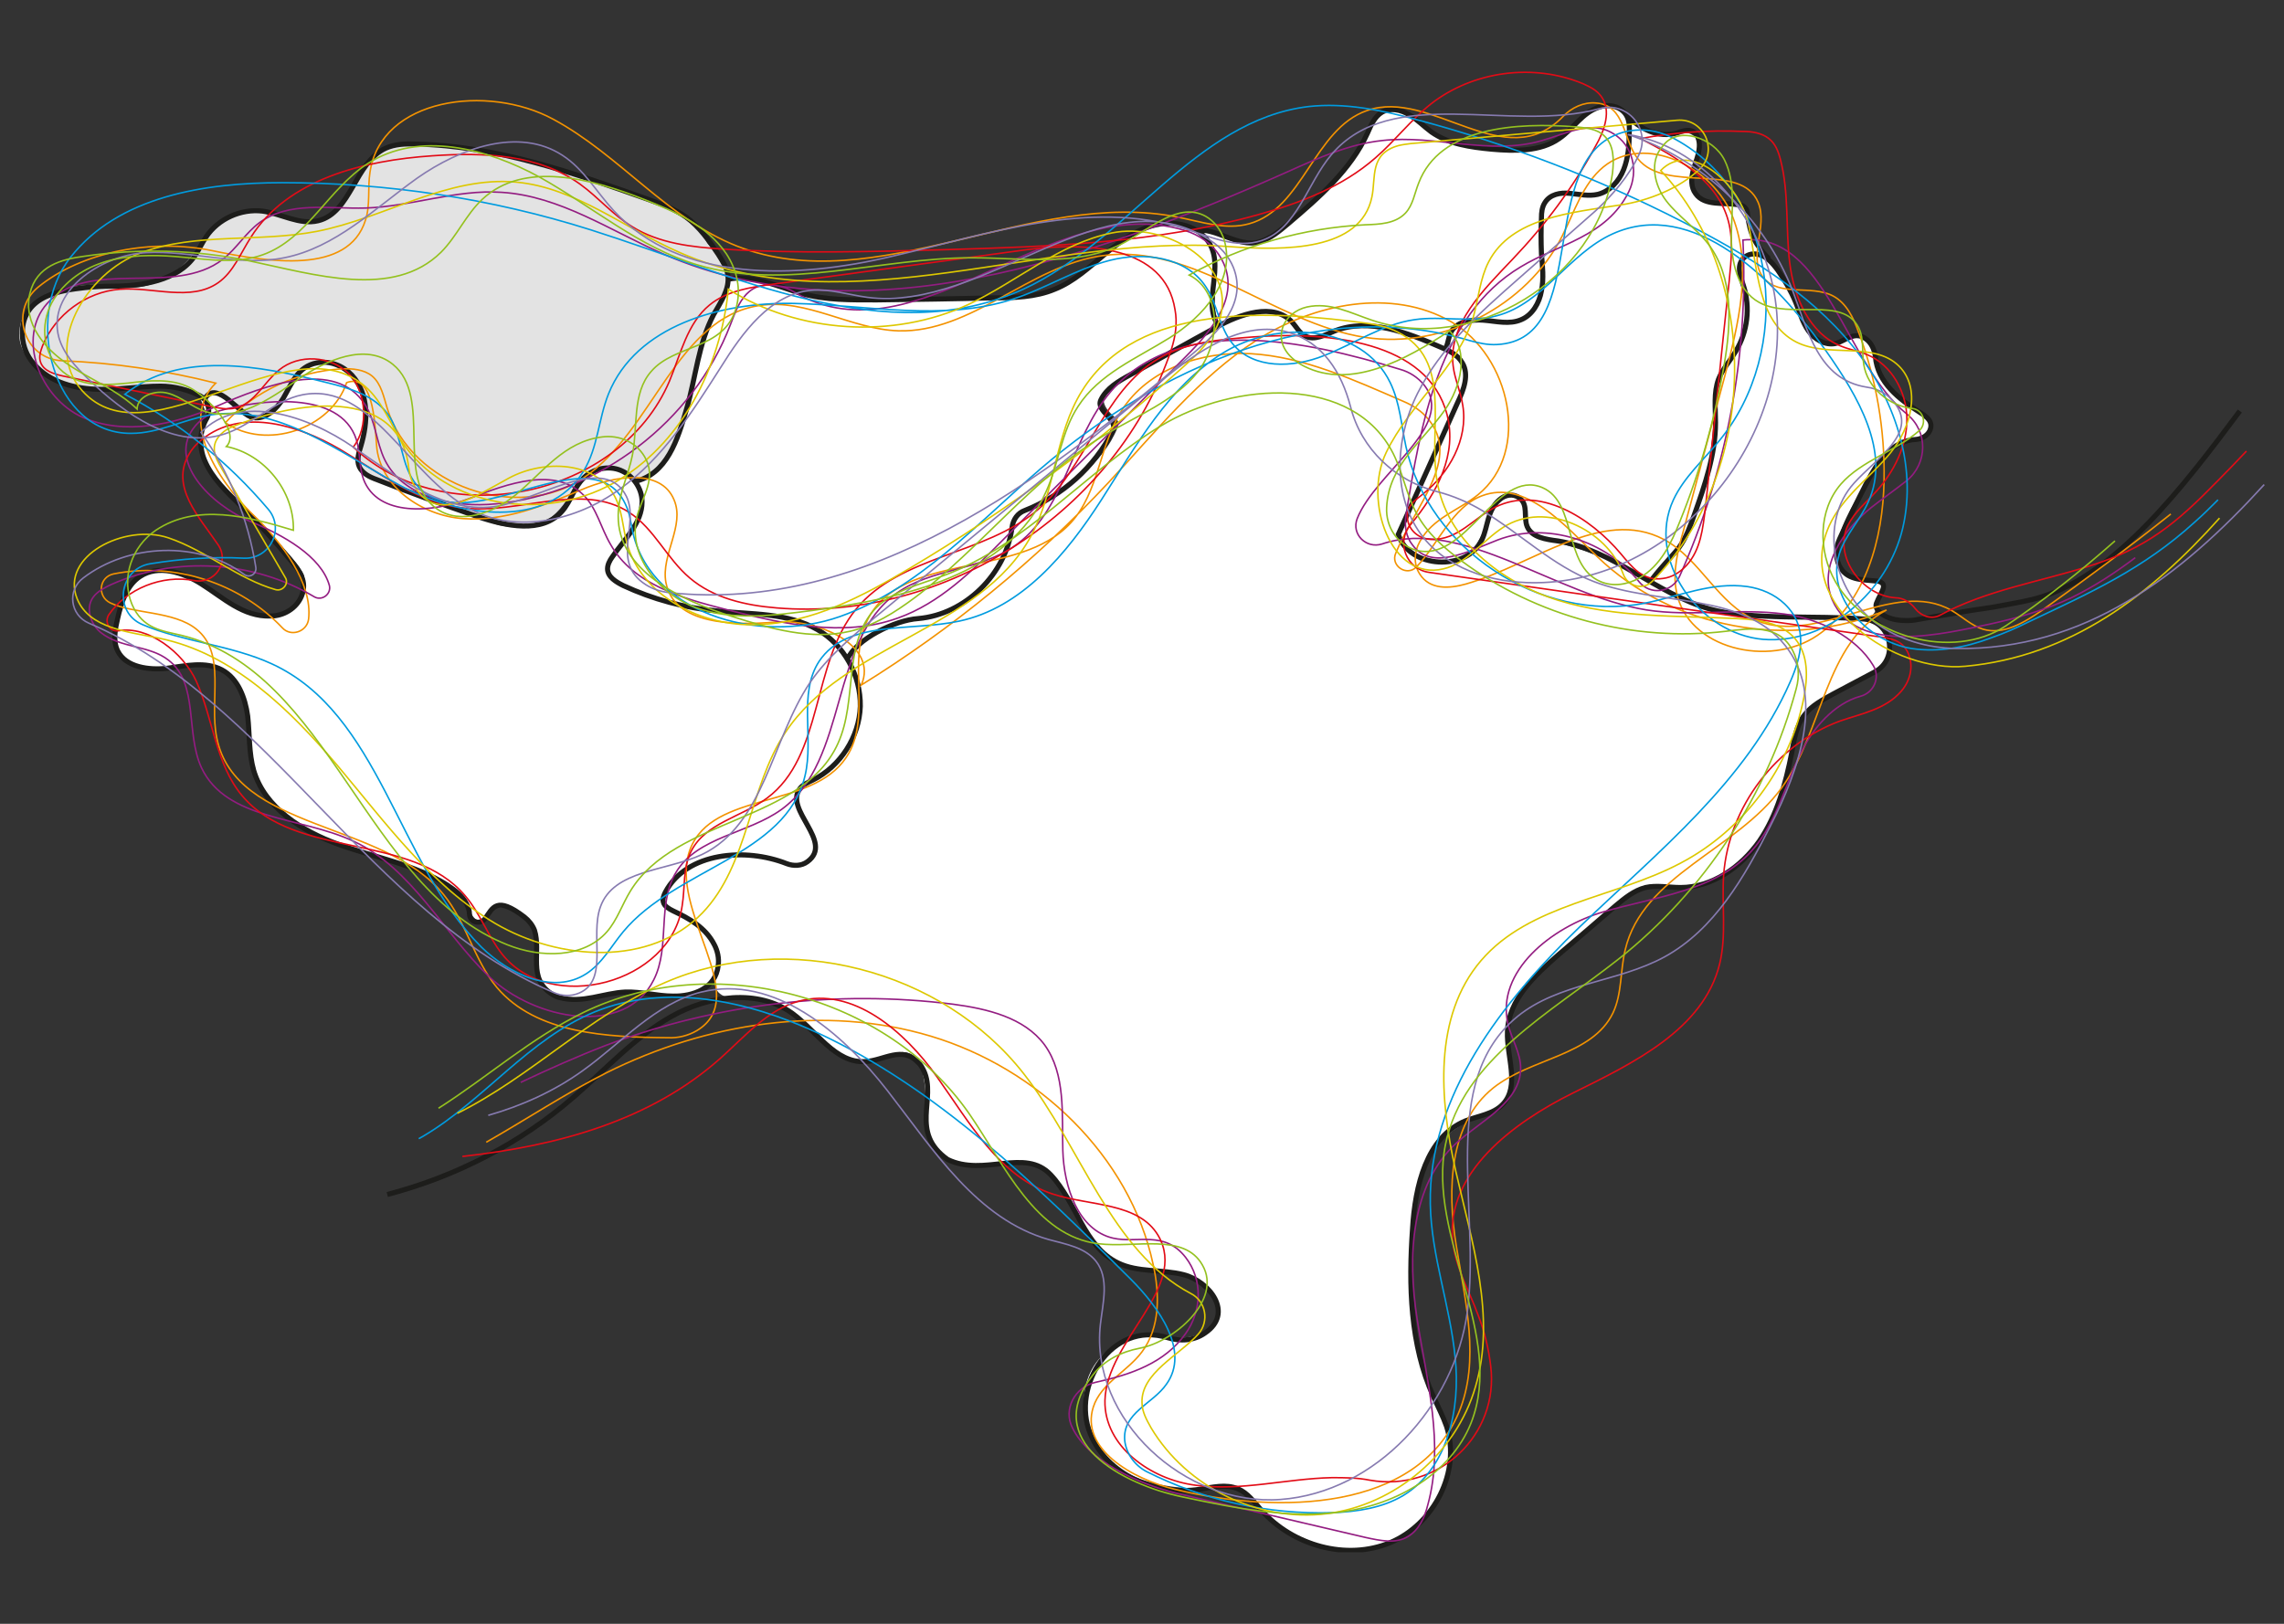
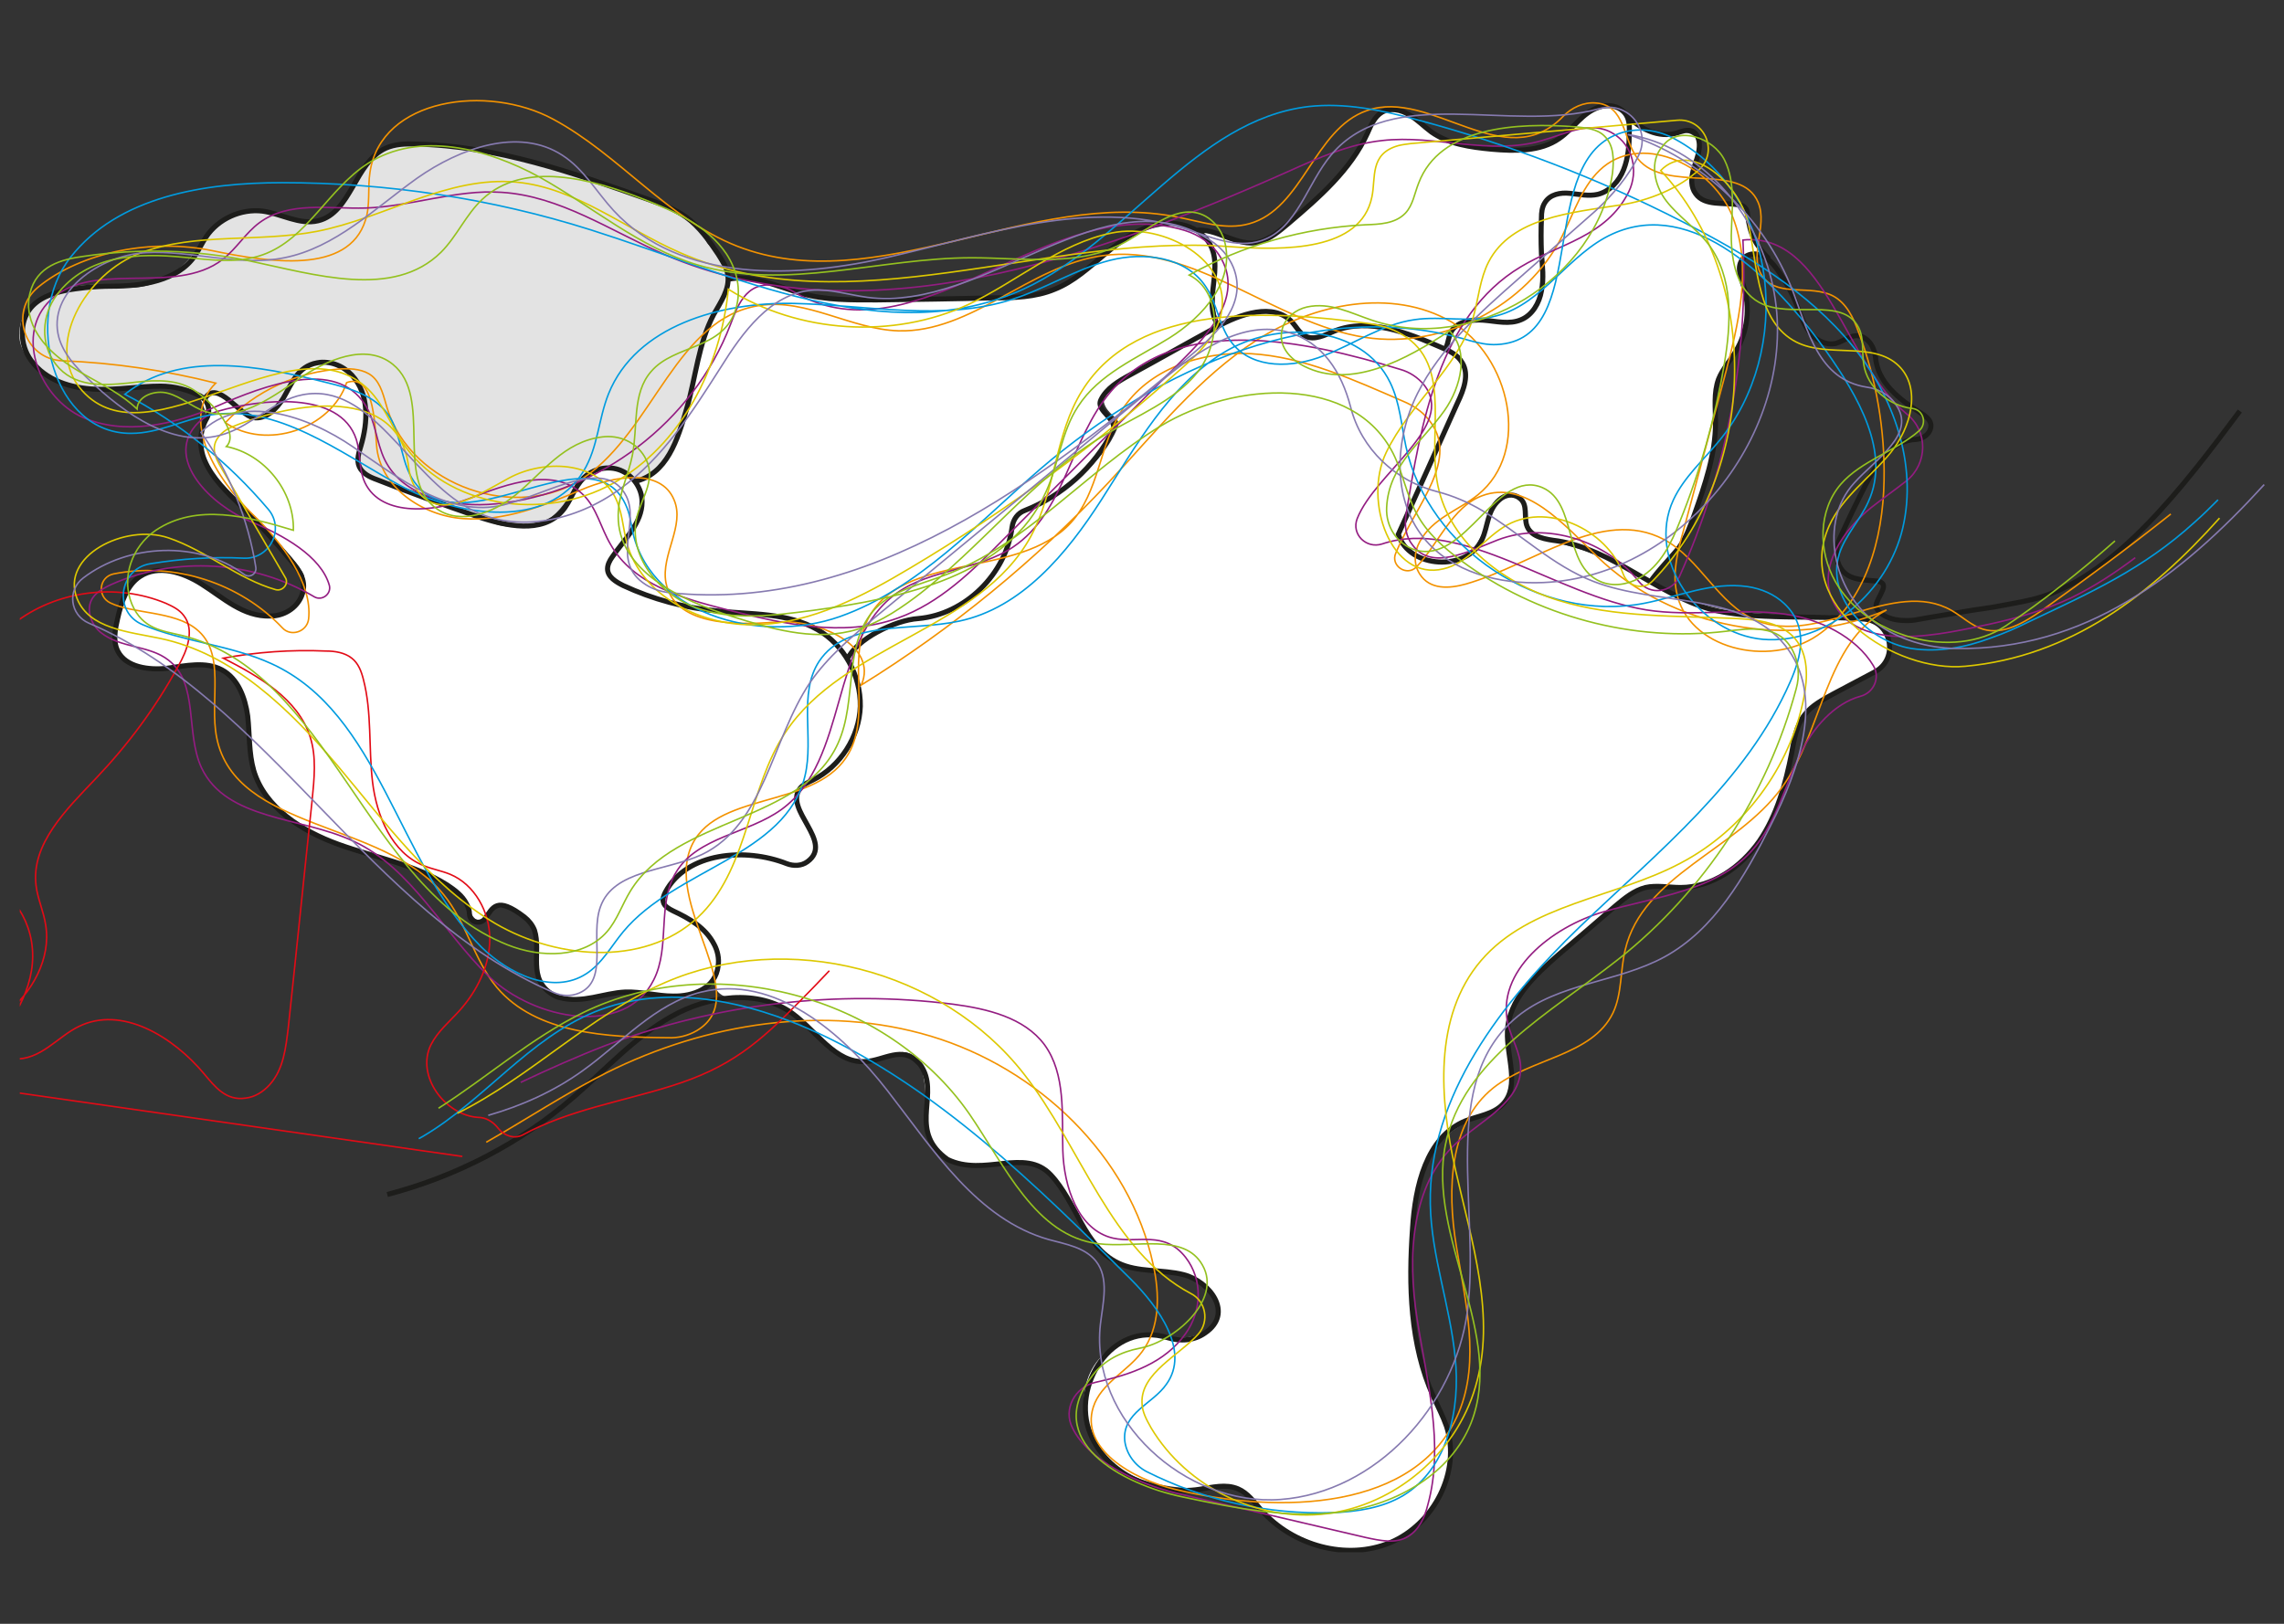
<svg xmlns="http://www.w3.org/2000/svg" id="Capa_1" data-name="Capa 1" version="1.1" viewBox="0 0 450 320">
  <rect x="0" y="0" width="450" height="320" fill="#333333" stroke="none" />
  <defs>
    <style>
      .cls-1 {
        stroke: #867ab0;
      }

      .cls-1, .cls-2, .cls-3, .cls-4, .cls-5, .cls-6, .cls-7, .cls-8, .cls-9 {
        fill: none;
      }

      .cls-1, .cls-4, .cls-5, .cls-6, .cls-7, .cls-8, .cls-9 {
        stroke-width: .3px;
      }

      .cls-10 {
        clip-path: url(#clippath);
      }

      .cls-2, .cls-11, .cls-12 {
        stroke-width: 0px;
      }

      .cls-11 {
        fill: #e3e3e3;
      }

      .cls-3 {
        stroke: #1d1d1b;
        stroke-width: 1px;
      }

      .cls-4 {
        stroke: #009bdf;
      }

      .cls-5 {
        stroke: #94c11f;
      }

      .cls-6 {
        stroke: #931c81;
      }

      .cls-7 {
        stroke: #f39200;
      }

      .cls-12 {
        fill: #fff;
      }

      .cls-8 {
        stroke: #ddc800;
      }

      .cls-9 {
        stroke: #e20b16;
      }
    </style>
    <clipPath id="clippath">
      <rect class="cls-2" x="3.9" y="14.1" width="442.3" height="291.8" />
    </clipPath>
  </defs>
  <g class="cls-10">
-     <path class="cls-12" d="M347.1,50.2s6,4.4,7.9,12.8c1.4,3.3,4.7,5.8,8.4,4.1s5.1-1.1,6.2,3.1c1.1,4.3,1.4,6.5,8.1,10.8,4.1,2.7,2.7,5.5.3,5.8-2.4.3-5.5.1-8.5,5.4-3,5.2-12.8,17.9-4,22.1,3.7,0,6.4,0,5.4,2.1-1,2.1-1.1,5.5-3.4,5.4-2.3-.1-26.4,0-31.5-2.1-5.1-2.1-10.6-4.5-10.9-5.4,1.6-1.3,10.3-11.1,12.8-26.5.3-4.7-.1-9.1.1-10.8.3-1.7,1.4-5.2,4.7-8.8,1.6-3,2-8.1,1.1-11.2-.8-3.1-2.7-7.2,3.3-6.8" />
    <path class="cls-12" d="M321.1,23.5s2.4,4,10.2,2.6c2-.1,4.1,1.1,3.1,4.7-1,3.5-2.4,8.8,3.1,9.5,5.5.7,6.1-.3,6.7,2.1.6,2.5,1.4,6.4,3.5,8.2-3.4-.9-5.7.6-4.7,4,1,3.4,2.8,7.8-1.8,16-2.3,3.4-3.1,3.8-3.1,9.8s-.8,12.6-3.7,19.8c-2.9,7.2-7.2,12.6-9.2,14.2-3-1.7-13.7-8.2-21-8.4-1.8-.6-3.5-2-3.7-5.2-.1-3.3-1.4-3.1-3-3.1s-2.8,1-4,4.1c-1.1,3.1-4,10.1-9.5,8.9-5.5-1.1-9.1-3.3-8.5-5.4.6-2.1,12.3-27.8,12.8-28.8.4-1,1.3-5.8-3.3-7.7.6-3.1.9-5.7,7.5-5.7s11.8-.3,11.5-8.4c-.3-8.1-2.6-17.3,4.4-16.9,6.9.4,10.5.1,11.9-5.7.7-5.8.7-8.8.7-8.8" />
    <path class="cls-12" d="M236,45.3s8.9,2.3,11.1,2.8c3.1-.9,17-11.6,22.3-21.5,3.5-8.2,8.5-3.7,9.6-2.7,0,0,6.2,5.4,14.9,5.7,8.6.3,14-1.4,17.3-5.8,3.3-4.4,10.2-4,9.9,1.4-.3,5.4-1.8,13.9-8.6,13.2-6.8-.7-8.8-.1-8.8,3.8s1.1,18.1-2.4,19.7c-3.5,1.6-4,1.8-6.7,1.4-2.7-.4-9.4-1.8-9.6,5.5-5.5-2.8-15.2-6.2-22.4-3.7-4,1.6-5.7,1.6-7.2-.6-1.6-2.1-4.3-5.9-15.3-.4-1-3.8-.8-3.7-.7-9.4.1-5.7.1-4.4-3.3-9.5" />
    <path class="cls-12" d="M166.7,129.8s4.8-6.8,17.6-8.5c10.5-2,13.9-13,14.7-16.4.9-3.4,2.3-4.5,4.3-5.1s11.1-5.4,15.6-12.9c2-3.6,1.7-3.8.4-5-1.3-1.1-3.5-3.7.1-6,3.7-2.3,23-13.6,26.1-14.2,3.1-.6,7.1-.9,9.6,2.3,2.6,3.1,3.7,2.3,6.2,1.4,2.6-.9,10.8-3.1,23,2.8,4.5,2.5,5.4,5.4,3.7,9.1-1.7,3.7-12.5,26.6-12.5,27.8s3.1,5.4,7.1,5.7c4,.3,8.5-2,10.2-7.1,1.7-5.1,2.6-6.5,5.1-6.2,2.6.3,2.3,2,2.6,4.3.3,2.3,2.3,4.3,6,5.1,3.7.9,11.6,3.1,23.2,9.9,7.4,3.7,15,4.5,30.9,4.5,7.1.6,11.1.6,11.3,4.5.3,4,.9,4.8-3.4,7.1-4.3,2.3-13.3,5.7-14.7,12.2-1.4,6.5-3.1,27.8-22.4,29.8-4.3-.6-7.9-1.1-11.6,2.3-3.7,3.4-24.4,17.3-23,27.5,1.4,10.2,1.4,12.8-4,14.7-5.4,2-13.3,6.2-14.2,18.4-.9,12.2-.9,27.5,3.1,36,4,8.5,7.9,16.7-3.1,27.2-9.2,7.9-17.9,4.1-25.5.4-2.6-1.8-2.8-1.2-5.7-4.9-2.8-3.7-5.4-4-9.4-3.4-4,.6-23.5.3-24.4-15.9-.6-10.5,8.8-14.7,14.2-13.9,5.4.9,11.6.6,12.2-5.7-.3-3.7-5.7-7.4-12.2-7.4s-11.1-2.6-15-9.6c-4-7.1-6.2-12.5-14.5-11.6-8.2.9-15.9,1.7-15.9-11.3s-5.4-10.2-6.8-9.9c-1.4.3-7.4,4.3-13.6-2.3-6.2-6.5-9.9-9.7-18.1-8.8-3.7-.8-3.1-3.1-2.8-5.4.3-2.3.9-6.8-5.7-10.5s-6.2-4-4.3-6.2c2-2.3,7.1-8.2,21-5.4,4.8,1.4,6,1.7,7.4,0,1.4-1.7.3-5.1-1.1-7.4-1.4-2.3-3.7-5.7.6-7.9,4.3-2.3,15.6-9.9,7.7-24.1" />
    <path class="cls-12" d="M162.7,58.9h36.6s9.4,0,18.7-9.1c7.9-6.2,15-7.4,18.1-4.3,3.1,3.1,3.7,6.6,3.1,10.2-.6,3.6-.9,6.8.7,8.5-3.8,1.7-20,10.5-21.4,12.2-1.4,1.7-2.3,3.7-.9,4.8,1.4,1.1,2.8,3.4-.6,7.4-3.4,4-7.1,8-14.5,11.6-3.4,1.4-2.6,1.8-3.1,3.6-.6,1.8-3.4,15.1-16.4,17.9-7.4,1.4-12.5,2.8-16.2,7.9-2.6-3.4-7.7-9.1-21.3-9.1-6.5-.3-17.9-2.6-23.8-5.4-2.6-1.7-3.4-4-1.4-6.2,2-2.3,9.1-8.5,4.5-14.2,5.1-3.1,8.5-4.5,11.6-19.6,3.1-15,4-13.3,4.5-14.7.6-1.4,1.1-2.8,2.1-5.7,7.5-.7,7.8,1.6,19.5,4" />
    <path class="cls-11" d="M21.6,56.1s9.4,3.7,17.3-7.1c7.9-10.8,13-7.1,18.7-5.7s9.4-1.4,13-8.5c3.7-7.1,10.2-9.9,39.4-1.4,29.2,8.5,28.1,13,29.5,14.7,1.4,1.7,5.7,4.8,2.8,10.5-2.8,5.7-5.4,13-7.4,23-2,9.9-8.5,13.9-10.2,13.3-2-2-7.9-4.7-10.8,0-2.8,4.8-6,10.7-14.5,8.5-8.5-2.3-25.2-8.2-26.6-9.1-1.4-.9-3.1-4.3-1.1-9.1,1.4-4.5-.8-11.9-5.1-13.3-4.3-1.4-7.4.3-9.4,3.7-2,3.4-5.4,8.8-7.9,6.8-2.6-2-6.2-6.2-9.1-4.3-4-1.7-10.2-2.3-21.8-1.4-6.5.3-14.6-5-14.6-10.7s4.7-10,17.7-10" />
    <path class="cls-12" d="M40.3,78.2s1.1-2.8,6.5,2c3.7,2.6,5.7,3.1,9.4-2.6,3.1-6.5,10.2-11.3,15.3,0,0,0,1.4,5.4-.8,11.1-.6,2.6-.3,4.8,3,6,3.3,1.1,22,7.7,23.7,8.5,1.7.8,12.5,2.3,15-5.4,3.7-6.2,8.2-6,10.8-4.8,2.6,1.1,5.1,7.2,2,11-3.1,3.8-7.9,8-3.4,10.6,4.5,2.6,14.2,6.2,29.2,6.8,15,.6,24.1,16.2,15.6,26.6-4.3,5.4-4.8,4.8-6.5,5.7-1.7.9-4.3,3.1-2.3,7.1,2,4,5.4,9.1-1.7,9.9-6.2-2-18.1-4.8-24.7,4.5-2,3.4,0,3.7,1.4,4.5,1.4.9,11.1,5.7,8.5,11.6-2,4.5-5.7,5.4-9.9,4.8-4.3-.6-7.7-1.1-10.5-.6-2.8.6-12.6,2.8-14.2-1.4-1.6-4.3-.4-7.7-1.6-10.5-1.2-2.8-2.9-4.8-5.5-4.8s-2.3-.3-3.4,1.1c-1.1,1.4-2.3,2.3-3.4,0-1.1-2.3-3.1-6.2-11.6-8.8-8.5-2.6-19.3-6.4-22.4-8.8-3.1-2.4-9.1-5.4-9.6-18.1-.6-9.6-4.3-14.2-10.8-13.3-6.5.9-17.3,2.6-15.3-7.9,2-10.5,7.9-11.9,12.2-10.2,4.3,1.7,11.3,6.8,13.3,7.7,2,.9,12.5,2.3,11.3-7.1-1.4-3.7-11.3-12.2-14.2-15.3-2.8-3.1-7.7-8.5-5.4-15,1.1-2.3-2-5.1,0-4.8" />
    <path class="cls-3" d="M320.4,22.6c2.6,2.8,6.4,4.7,10,3.6.9-.3,1.9-.7,2.9-.4,1.2.4,1.6,2,1.5,3.2-.1,1.6-.8,3.1-1.2,4.6-.4,1.6-.5,3.3.5,4.6,1.8,2.5,5.6,1.6,8.6,2.2.4,0,.8.2,1.1.5.4.4.5.9.5,1.4.5,3.9,1.5,5.9,4.2,8.7M235.5,45.4c4.1-.6,8.4,3.4,12.5,2.3,2.3-.6,4.1-2.2,5.9-3.7,6-5.1,12.2-10.5,15.5-17.7.7-1.6,1.4-3.3,2.9-4.2,1.6-.9,3.7-.5,5.3.5,1.6.9,2.9,2.3,4.4,3.4,3.4,2.4,7.7,3,11.9,3.4,4.6.4,9.6.5,13.3-2.1,2.8-1.9,4.5-5.1,7.9-6.2,1.2-.4,2.6-.4,3.8.2,2.1,1.1,2.2,3.1,2.1,4.9,0,2.4-.2,4.9-1.1,7.2-.9,2.3-2.7,4.3-5.1,4.9-1.8.4-3.6,0-5.5-.2s-3.9.2-4.9,1.8c-.6.9-.7,2-.7,3-.1,2.4-.1,4.7,0,7.1.2,2.4.5,4.9,0,7.3-.4,2.4-1.8,4.8-4,5.7-2.3,1-4.9.3-7.4.1-2.5-.2-5.5.3-6.5,2.5-.4.9-.5,2-.9,2.9M143.3,55.1c4.5-1.2,10,1.4,14.5,2.7,4.8,1.4,10,1.3,15,1.3,7.6-.1,15.2-.2,22.8-.4,4.1,0,8.4-.1,12.2-1.7,3.8-1.5,6.9-4.4,10-7,3.6-3,7.6-5.9,12.5-6,2.3,0,4.6.6,6.4,2.1,5.7,4.9,0,12.5,3.1,17.7M40.4,78.5c2.4-3.8,6.9,3.4,9.5,3.8,2.5.4,4.6-1.7,5.9-3.8,1.7-2.9,2.8-6.3,6.7-7,2.5-.5,5.1.6,6.8,2.4,3.5,3.8,3.2,9.3,1.8,14-.4,1.3-.9,2.8-.3,4.1.6,1.3,2,2,3.4,2.5,6.6,2.6,13.2,5,19.9,7.3,5.6,1.9,12.7,3.4,16.6-1,1.8-2,2.4-4.8,4.3-6.6,1.9-1.9,4.9-2.5,7.3-1.5s4.2,3.5,4.2,6.2c0,4.2-3.5,7.4-5.9,10.9-.5.7-.9,1.5-.9,2.3,0,1.6,1.7,2.6,3.1,3.3,5.8,2.7,12.1,4.4,18.5,5,6.7.7,13.9.3,19.8,3.7,5.2,3,8.5,9,8.4,15.1-.2,6-3.9,11.8-9.3,14.5-1,.5-2,.9-2.6,1.7-3.2,4.2,6.8,10.5,1.5,14.4-1.2.9-2.8.9-4.1.4-8.1-3.2-19.7-2.3-23.9,5.6-.3.6-.6,1.3-.4,2,.2.8,1.1,1.3,1.9,1.7,3.2,1.5,6.4,3.3,8.1,6.6.7,1.3,1,2.8.8,4.2-.5,4.5-5,6.1-8.9,6-3.1,0-6.2-.9-9.4-.8-4.3.2-8.4,2.3-12.9,1.1-.5-.1-.9-.3-1.4-.6-5.1-3.1-2.2-8.4-3.6-12.7-.4-1-1.1-1.9-2-2.6-5.5-4.2-6.2-1.8-7.7.3-.9,1.3-3,.8-3.1-.8,0-.7-.2-1.4-.6-2.1-.8-1.6-2.3-2.7-3.8-3.7-6.5-4.1-14.2-5.4-21.4-8-7.2-2.6-14.5-7.2-16.7-14.5-1-3.5-.8-7.2-1.2-10.8-.5-3.6-1.9-7.4-5.1-9.1-3.2-1.7-7.1-.8-10.8-.3-3.6.4-8.1-.2-9.7-3.4-1-2-.5-4.4,0-6.5.7-3.1,1.8-6.5,4.4-8.2,3.6-2.4,8.5-.8,12.1,1.5,4.3,2.7,8.2,6.5,13.6,6.3,2.6,0,5.1-1.5,6.1-3.9,1.2-2.9-.4-5-1.9-6.8-3.1-3.8-6.4-7.4-9.9-10.9-2.8-2.7-5.8-5.5-7.3-9.1-1.1-2.6-1-5.8.4-8.2.9-1.6.3-3.6-1.3-4.5-2.4-1.2-5-1.9-7.8-1.9-4.3,0-8.5.8-12.8.6-4.8-.2-9.8-1.7-12.7-5.7-1.1-1.5-1.7-3.4-1.7-5.3,0-7.7,8.1-8.5,12.2-9,1.8-.2,3.7-.3,5.6-.3,5.6,0,12.8-1,16.2-6,.8-1.2,1.4-2.5,2.2-3.7,2.4-3.6,6.9-5.6,11.1-5.1,3.7.5,7.3,2.8,11,1.9,6.5-1.6,7.2-11.5,13.3-14.3,1.8-.8,3.9-.9,5.9-.8,15.9.3,31.2,5.7,46.1,11,2.5.9,5,1.8,7.2,3.4,2.6,1.9,4.5,4.6,6.3,7.3.8,1.3,1.7,2.6,1.9,4.1.4,2.8-1.4,5.3-2.8,7.8-3,5.7-3.5,12.3-5.3,18.5-1.8,6.2-3.9,13-10.3,14.4M166.9,130c1.8-4.1,9.5-7.8,14-8.1,9.3-.8,17.3-8.8,18.5-18,.2-1.5,1.1-2.8,2.5-3.3,7.4-2.9,13.7-8.5,17.3-15.6,1.3-2.4-3.4-3.9-2.3-6.2,1.1-2.3,3.5-3.7,5.7-4.9,5.7-3.1,11.3-6.3,17-9.4,4.7-2.6,11.3-5,15-1,.8.9,1.4,2.1,2.5,2.7,1.8,1,4-.2,5.9-1,6.7-2.6,14.2.3,20.8,3.2,1.7.7,3.4,1.5,4.3,3.1,1.4,2.3.3,5.3-.9,7.8-3.9,8.7-7.8,17.4-11.7,26,2.1,6.8,13.6,7.4,16.5,1,1.2-2.6,1-5.7,3.4-7.8,1.1-1,2.7-1.3,3.9-.4,1.9,1.3.8,3.8,1.6,5.7.9,2.1,3.7,2.5,6,2.8,10.8,1.7,19.4,10.4,29.9,13.4,8.2,2.3,21.4,1.2,30.5,2,5.4.5,6.9,7.8,2.1,10.4l-8.3,4.4c-2,1.1-4.1,2.2-5.5,4-1.7,2.1-2.1,4.9-2.6,7.6-1.2,6.1-2.9,12.3-6.4,17.4-3.6,5.1-9.3,9.1-15.5,9.1-2.3,0-4.7-.5-6.9,0-2.3.6-4.1,2.1-5.9,3.6-3.7,3.2-7.4,6.4-11.2,9.6-4.7,4.1-9.9,8.9-10.1,15.2-.2,4.9,2.5,10.7-.9,14.3-1.9,2-4.9,2.3-7.4,3.3-7.7,3.2-9.9,12.9-10.4,21.2-.8,11.2-.5,22.9,4.1,33.1.9,2,1.9,3.9,2.6,5.9,2.9,8.9-2.5,19.3-11.1,22.9-8.6,3.6-19.2.6-25.4-6.4-1.4-1.6-2.7-3.4-4.6-4.2-2.4-1-5-.3-7.6.1-8.6,1.3-18.3-2.9-21.5-11-3.8-9.3,4.2-22.3,15.2-18.9,2.5.8,5.3.6,7.4-.9,5.8-3.9.9-10.2-4.2-11.5-4.3-1.1-9-.4-12.9-2.3-6.7-3.2-8.2-12-13.3-17.4-5.1-5.4-13.1.5-20.3-3-7.6-5.4-2.1-12-4.7-17.5-.3-.6-.6-1.2-1.1-1.6-3.1-3.4-6.8-.4-10.4-.2-5.9.4-9.6-6-14.4-9.5-6.8-4.9-16.5-3.5-23.8.6-7.3,4.1-13,10.5-19.4,16-10.5,9.1-23.2,15.6-36.6,19.1M325.3,114.5c.6-1.2,4.7-5.5,5.5-6.6,1.4-1.9,2.2-4.2,3-6.4,2.1-5.9,4.2-12,4.2-18.2,0-2.9-.4-5.9.6-8.6.8-2,2.3-3.6,3.4-5.5,2.3-3.8,2.9-8.6,1.5-12.9-.6-1.8-1.4-3.8-.1-5.3.7-.8,1.8-1.1,2.8-.9,1.8.3,3,1.7,4.1,3.2,1.4,2,2.6,4.1,3.5,6.3.8,1.9,1.3,3.9,2.5,5.6,1.2,1.7,3.3,2.9,5.3,2.5,2-.5,3.7-2.5,5.9-1,1.2.8,1.8,2.2,2,3.6.4,5.1,4.7,8.4,8.8,11,1.3.8,2.7,1.8,1.9,3.6-.5,1-1.6,1.6-2.7,1.7-4.8.2-7.6,4.5-9.7,8.5-1.9,3.7-3.7,7.4-5.4,11.2-.7,1.6-.8,3.4-.1,5,1.4,3.1,4.5,2.9,7.3,3.2.4,0,.9.1,1.2.4.7.6,0,1.6-.4,2.5-.3.5-.3.6-.7,1.5-.5,1.3,1.4,2.5,2.6,2.9,1.3.5,3.5.6,4.9.4,4.4-.8,6.1-1,10.5-1.8,2.4-.4,4.5-.6,6.9-1.1,2.6-.5,5.2-.9,7.7-1.7,14.8-4.7,27.6-21.3,39-36.6" />
    <path class="cls-7" d="M95.8,225.1c7.9-4.5,15.6-9.6,23.7-13.7,19.6-9.8,42.9-13.5,63.9-7.2,21,6.3,39.2,23.5,43.8,45,1.3,5.8,1.4,12.4-2.2,17.2-2.9,3.9-8.1,6.2-9.6,10.9-2.6,8.2,7.7,14.2,16.1,16.2,20.5,5,47.7,4.3,55.9-15.1,4.3-10.3,1.3-21.9-.5-33-1.8-11-1.4-24,7.3-31,7.4-5.9,19.5-6.3,23.6-14.8,1.8-3.8,1.4-8.3,2.4-12.4,3.4-14.7,21.9-19.7,30.8-31.9,8.2-11.2,8.5-28.6,20.7-35.1-18.8,8.1-42.3,3.7-57-10.5-6.5-6.3-14.2-15.2-22.7-12-5.9,2.2-8.6,9.5-12.9,14-1.9,2-5.2-.2-4.1-2.7,3.9-9.5,12.9-18.6,6.4-26.4-1.3-1.6-3-2.7-4.9-3.5-9.7-4.2-19.6-8.8-30.1-9.4-9.7-.5-20.2,3-25.4,11.2-4.4,6.9-4.5,16.1-10,22.1-10.3,11.3-33.3,5.5-40.1,19.2-4.1,8.3,1,19.4-4.2,27.1-6.8,10.2-26.3,6.6-30.7,18-4.6,12,12.5,29.1,1.3,35.8-1.7,1-3.7,1.5-5.7,1.4-11.8-.1-25.9-.7-33.7-9.9-4.5-5.4-6-12.8-10.5-18.3-11.8-14.6-41-12.5-44.7-30.9-1.5-7.4,1.9-16.7-4-21.4-4.4-3.6-12.5-3-17-5.2-2.6-1.3-2.2-5.1.7-5.7,11.9-2.4,24.9,1.8,33.2,10.6,1.7,1.9,4.9.8,5.2-1.7.8-7-5.2-15.1-11-20.6-7.2-7-14.5-18.8-7.3-25.9-9.9-2.5-20-4-30.2-4.4-7.5-.3-10.6-9.7-4.8-14.5,8.7-7.1,22.7-9.6,34.3-7.2,11.1,2.3,26.8,4.8,30.2-6,1-3,.4-6.4.9-9.5,2.2-14.6,23.2-17.4,36.1-10.4,13,7,22.5,19.6,36.2,25,27.4,10.7,58-11.5,86.9-5.7,4.6.9,9.4,2.6,14,1.3,10.6-2.9,12.8-18.7,23.2-22.3,12.7-4.5,27.3,13,38.7,1.1,1.7-1.7,4-2.8,6.4-2.6,5.9.4,5.3,7.2,8.3,11,5.6,6.9,20.3.5,23.7,8.6,2,4.7-2.2,11,1.1,14.9,3.1,3.7,9.3,1.3,13.6,3.5,2.7,1.4,4.1,4.4,5.1,7.2,3.5,9.3,5.2,19.3,5,29.2-.2,11.5-3.6,24-13.1,30.5-9.5,6.5-25.7,2.7-27.8-8.6-.8-4,.3-8.2,1.4-12.1l8.1-30.3c2.7-10.3,5.5-21.4,1.6-31.4-3.8-9.9-17.3-16.6-25.5-9.9-4.1,3.4-5.7,8.9-8.1,13.6-7,13.9-23.5,22.3-38.8,20-18.1-2.8-33.7-18.7-51.9-16.1-14.2,2-25.7,15.2-40.1,14.8-9.3-.3-18.1-6.4-27.3-5-16.4,2.4-20.9,24.5-34.6,33.9-13.1,9-34.1,1.7-38.8-13.6-.7-2.3-1.2-4.9-3-6.4-1.6-1.3-3.9-1.5-6-1.4-8.6.5-17,4.3-22.9,10.6,8,5.5,20.8,1.3,23.9-7.9,5.1-1.8,5.5,7,5.9,12.4.6,8.1,8.9,13.8,17,14.4,8.1.6,15.9-2.5,23.4-5.7,6.3-2.7,15.6-4.3,18.2,2,2.2,5.1-2.6,10.8-1.6,16.3,1.6,8.3,13.2,8.5,21.6,7.8,8.4-.7,20.3,4.6,16.9,12.4,17.9-11.1,34.3-24.5,48.7-39.9,9.2-9.9,17.8-20.7,29.1-28,11.4-7.3,26.7-10.4,38.4-3.7,11.7,6.8,15.8,25.6,5.3,34.1-3.8,3.1-9,4.6-11.5,9.3-1.1,2-1.2,4.4,0,6.3,2,3.2,5.9,2.9,9.1,2,13.3-3.8,26.8-15.2,39-8.8,7.2,3.8,10.7,12.9,18.3,16,12.2,5,27-8.5,38.4-2,2.1,1.2,3.9,3,6.2,3.7,4,1.2,8.1-1.3,11.6-3.7,8.6-6.1,17.1-12.4,25.4-19" />
    <path class="cls-6" d="M102.6,213.3c5.5-2.6,11.1-5.1,16.8-7.3,21.7-8.2,45.4-11,68.4-8.1,6.7.9,14,2.6,18,8,4.2,5.8,3.4,13.7,3.6,20.8.2,7.2,3,15.7,9.9,17.3,4.8,1.1,10.1-1.6,14.3,3.8,3.4,4.4,3.2,10.5,0,15-4.1,5.8-10.8,8.1-17.7,9.6-4.1.9-6.5,5.3-4.6,9,3.1,6.4,12.7,11,20.6,12.9l37.2,8.7c2.8.6,5.9,1.3,8.3-.2,2.2-1.3,3.3-3.8,3.9-6.2,3.3-11.9-.2-24.5-2.1-36.7-1.9-12.2-1.3-26.4,7.8-34.7,5-4.5,12.6-8,12.6-14.7,0-3-1.8-5.8-2.5-8.7-2.4-10.4,8.6-19.1,18.8-22.1,10.3-3,22.1-4.1,29.2-12,4.8-5.3,6.5-12.7,9.6-19.1,2.4-5.1,6.7-10,11.9-11.4,2.6-.7,3.9-3.7,2.5-6-3.4-5.7-10.7-9.3-17.6-10.2-9-1.2-18.2.6-27.1-.8-18-2.9-36.3-18.3-52.1-13-3.1,1-6.1-1.9-4.9-5,3.6-9.1,19.5-18.3,13.2-26.3-1.2-1.5-2.9-2.6-4.7-3.1-18.9-5.8-43.7-11-57,4.3-8,9.3-9.1,23.9-19.3,30.7-6.8,4.6-16.1,4.3-22.8,9-13.5,9.5-9.5,33-22.8,42.7-6.6,4.8-16.6,5.4-20.8,12.4-3.8,6.2-1.1,14.7-4.4,21.2-5.6,11.3-23.4,8-32.5-.7-9.1-8.8-15.2-21.3-26.6-26.6-10.4-4.9-25.1-4.1-30-14.5-3.2-6.9-.5-16.6-6.5-21.2-3.8-3-9.5-2.3-13.4-5.5-1.3-1.1-2.2-2.8-2.2-4.5,0-2.7,2.2-3.9,4.3-4.9,12.7-5.7,28.1-4.7,40,2.4,1.5.9,3.4-.5,3-2.2-1.6-5.8-9.2-10-15.5-12.6-7.9-3.3-16.7-12.1-10.9-18.9,1.2-1.4,2.8-2.4,4.6-2.9,8-2.3,23.9-4.2,27.1,5.6.8,2.5.5,5.3,1.4,7.8,2.8,7.5,13.6,6.7,21,3.8,7.4-2.9,16.8-6.3,22.4-.6,2.6,2.6,3.4,6.5,5.3,9.7,4.4,7.8,14,10.6,22.7,12.8,11.1,2.8,23.1,5.6,33.9,1.7,8.2-2.9,14.7-9.3,20.8-15.5,12-12,24-24.1,36-36.1,5.3-5.3,11.1-12.4,6.7-19.6-1.6-2.6-4.1-4.3-7-5.2-26.5-8-52.4,26.2-76.7,12.3-.8-.5-1.6-.9-2.5-1.1-6.9-2-8.7,3.2-10.3,7.4-7.3,19.1-25.9,33.3-46.2,35.3-8.3.8-18.2-1.2-21.9-8.7-1.7-3.5-1.8-7.7-3.9-10.9-5.8-9-19.5-3.9-29.3.4-8.4,3.6-18.1,5.8-26.4,2.1-8.3-3.8-13-15.6-6.9-22.4,8.1-9.1,25-1.2,34.6-8.7,2.7-2.1,4.5-5.2,7.2-7.2,5.8-4.3,13.7-2.7,20.9-2.9,9-.3,17.8-3.7,26.8-3.1,11.5.7,21.5,7.6,32,12.2,39.1,16.9,84.1,1,123-16.3,6-2.7,12-5.4,18.5-6.1,10.5-1.2,21.3,3,31.5,0,4.7-1.3,9.6-4.1,14-1.4,3.9,2.3,5.1,7.4,3.1,11.5-4.4,8.9-13.9,10.3-21.3,14.8-16,9.6-19.7,30.9-22.6,49-.3,2,0,4.2,1.3,5.8,3.8,5.2,11.1,1.2,16.8-1,9.7-3.7,21.4.2,27.8,8.2,2.2,2.8,6.5,2.2,8-1,9.3-20.7,13.6-43.6,12.5-66.3,16.3-1.6,20,24.4,32.3,34.3,4.2,3.4,4.1,9.7,0,13.1-2.3,1.8-4.7,3.5-7,5.3-5.5,4.4-10.5,11.7-7.7,18.2,4.8,11.1,22.3,6.6,31,4.8,5.5-1.2,11-2.8,16.1-5.2,4.5-2.2,8.6-4.9,12.6-7.9" />
-     <path class="cls-9" d="M91.1,227.9c18.8-2.1,37-7,50.9-19.4,4.8-4.3,9.2-9.5,15.4-11.2,10.6-2.9,20.8,5.9,27.2,14.9,6.4,9,12.3,19.7,22.8,23.1,7.3,2.4,16.9,1.6,20.8,8.2,6,10.3-10.2,20.6-10.5,32.5-.2,9,9,15.6,17.9,16.7,8.9,1.2,17.8-1.3,26.8-1.5,2.5,0,5,0,7.5.5,13.5,2.4,25.5-8.9,23.8-22.5-.4-3.4-1.2-6.8-2.5-10.1-1.8-4.9-4.6-9.6-5-14.8-1.2-13.2,11.8-23,23.7-28.9,11.9-5.9,25.7-12.5,28.9-25.4,1.4-5.7.4-11.8.8-17.6,1-13.4,10.4-25.7,22.9-30.3,4.3-1.5,9-2.3,12.1-5.9,1.9-2.2,2.5-5.2,1.2-7.8-1.2-2.3-3.4-2.6-5.5-2.9l-88.7-12.7c-4.5-.6-6.6-5.9-3.7-9.4,5.4-6.5,9.2-13.9,7.2-21.7-3.8-14.5-23.3-16.4-38.2-15.3-6.5.5-13.2,1-18.7,4.3-11,6.5-14.1,21.5-23.8,29.8-10.4,8.9-27,8.9-35.7,19.5-8.9,10.8-6.4,29-17.6,37.3-5,3.7-12.1,4.9-14.9,10.4-1.7,3.3-1.2,7.2-1.8,10.8-2.2,15.3-25.9,21.6-35.5,9.5-2.8-3.6-4.3-8-7.2-11.4-10.5-12.6-33.5-7.2-44-19.8-5.2-6.2-5.7-15.1-9-22.5-2.7-5.9-9.6-11-15.3-10-1.7.3-2.9-1.6-2-3.1,3.5-5.2,10.6-8,16.8-6.8,4.1.8,7.1-3.6,4.8-7-3.7-5.5-9.6-11.5-5.7-18,.8-1.4,2-2.5,3.3-3.4,7.7-5.4,18.2-2.2,26.3,2.5,7.8,4.6,15.3,10.6,24.3,11.6,11.1,1.3,23.5-5.2,32.8.9,4.9,3.2,7.4,9.1,11.9,12.9,4.7,4,11,5.4,17.1,5.9,33.3,2.8,67.2-19.1,77.8-51,.8-2.5,1.2-5.2.7-7.8-2-12.7-17.6-13.3-29.2-11.8l-50,6.8c-4.4.6-9.1,1.3-12.5,4.1-4.4,3.6-5.7,9.7-7.9,15-9.7,22.9-44.2,30.2-62.3,13,3.1-3.9,2.6-11-.9-14.5-3.6-3.5-9.8-3.9-13.7-.7-3,2.4-4.8,6.6-8.6,7.5-1.6.4-3.3,0-4.9-.3-9.7-2-19.4-4-29.1-6-1.8-.4-3.8-1-4.4-2.7-.4-1.1,0-2.2.4-3.3,2.5-6.1,8.6-10.6,15.2-11.1,6.6-.5,14,2.5,19.4-1.3,3-2.1,4.4-5.8,6.4-8.9,7.2-11.5,22.3-15.2,35.8-16.1,10.1-.7,20.9-.3,29.1,5.6,3.6,2.6,6.5,6.1,10.3,8.4,5.3,3.3,11.8,4,18,4.4,14.5.9,29.1.5,43.6.1,20.7-.6,41.7-1.3,61.7-6.9,8.3-2.3,16.6-5.5,23.1-11.2,3.8-3.3,6.9-7.4,10.9-10.6,8.3-6.5,20.2-8.1,30-4,1.3.6,2.6,1.2,3.5,2.4,2.2,2.8.7,6.9-1.1,10-4.4,8.1-9.9,15.5-16.3,22.2-5.7,6-12.7,12.8-11.7,21,.3,2.6,1.5,5.1,1.9,7.8,1.1,6.6-2.7,13.4-7.9,17.5-1.5,1.2-3.2,2.3-3,4.6.1,2.4,2.2,4.2,4.6,4.3,5.4.2,8.5-4.3,12.8-6.4,8.5-4.2,18.6,2,24.7,9.3,2.1,2.5,4.3,5.4,8.2,4.8,1.8-.2,3.4-1.2,4.7-2.6,2.8-3.1,3.2-7.3,3.7-11.3,1.6-14.9,3.1-29.9,4.7-44.8.4-4.2.9-8.5-.4-12.5-2.4-7.5-10.1-11.9-17.1-15.5,6.6-1.2,13.4-1.7,20.2-1.4,1.8,0,3.7.3,5.1,1.4,1.3,1,1.9,2.6,2.3,4.2,1.7,6.5,1,13.5,1.8,20.2.8,6.7,3.8,14,10.1,16.5,1.7.7,3.5,1,5.2,1.7,4.8,2,7.8,7.4,7.8,12.7,0,5.3-2.5,10.3-6,14.2-2,2.2-4.3,4.1-5.6,6.7-3,6.1,2.8,13.9,9.3,14.3,1.6,0,3,.9,4,2.2,1.1,1.4,3.1,2.1,4.7,1.3,9.2-5,19.6-6.6,29.4-9.7,11.5-3.6,17.2-8.4,25.5-16.9,1.9-1.9,3.7-3.8,5.6-5.8" />
+     <path class="cls-9" d="M91.1,227.9l-88.7-12.7c-4.5-.6-6.6-5.9-3.7-9.4,5.4-6.5,9.2-13.9,7.2-21.7-3.8-14.5-23.3-16.4-38.2-15.3-6.5.5-13.2,1-18.7,4.3-11,6.5-14.1,21.5-23.8,29.8-10.4,8.9-27,8.9-35.7,19.5-8.9,10.8-6.4,29-17.6,37.3-5,3.7-12.1,4.9-14.9,10.4-1.7,3.3-1.2,7.2-1.8,10.8-2.2,15.3-25.9,21.6-35.5,9.5-2.8-3.6-4.3-8-7.2-11.4-10.5-12.6-33.5-7.2-44-19.8-5.2-6.2-5.7-15.1-9-22.5-2.7-5.9-9.6-11-15.3-10-1.7.3-2.9-1.6-2-3.1,3.5-5.2,10.6-8,16.8-6.8,4.1.8,7.1-3.6,4.8-7-3.7-5.5-9.6-11.5-5.7-18,.8-1.4,2-2.5,3.3-3.4,7.7-5.4,18.2-2.2,26.3,2.5,7.8,4.6,15.3,10.6,24.3,11.6,11.1,1.3,23.5-5.2,32.8.9,4.9,3.2,7.4,9.1,11.9,12.9,4.7,4,11,5.4,17.1,5.9,33.3,2.8,67.2-19.1,77.8-51,.8-2.5,1.2-5.2.7-7.8-2-12.7-17.6-13.3-29.2-11.8l-50,6.8c-4.4.6-9.1,1.3-12.5,4.1-4.4,3.6-5.7,9.7-7.9,15-9.7,22.9-44.2,30.2-62.3,13,3.1-3.9,2.6-11-.9-14.5-3.6-3.5-9.8-3.9-13.7-.7-3,2.4-4.8,6.6-8.6,7.5-1.6.4-3.3,0-4.9-.3-9.7-2-19.4-4-29.1-6-1.8-.4-3.8-1-4.4-2.7-.4-1.1,0-2.2.4-3.3,2.5-6.1,8.6-10.6,15.2-11.1,6.6-.5,14,2.5,19.4-1.3,3-2.1,4.4-5.8,6.4-8.9,7.2-11.5,22.3-15.2,35.8-16.1,10.1-.7,20.9-.3,29.1,5.6,3.6,2.6,6.5,6.1,10.3,8.4,5.3,3.3,11.8,4,18,4.4,14.5.9,29.1.5,43.6.1,20.7-.6,41.7-1.3,61.7-6.9,8.3-2.3,16.6-5.5,23.1-11.2,3.8-3.3,6.9-7.4,10.9-10.6,8.3-6.5,20.2-8.1,30-4,1.3.6,2.6,1.2,3.5,2.4,2.2,2.8.7,6.9-1.1,10-4.4,8.1-9.9,15.5-16.3,22.2-5.7,6-12.7,12.8-11.7,21,.3,2.6,1.5,5.1,1.9,7.8,1.1,6.6-2.7,13.4-7.9,17.5-1.5,1.2-3.2,2.3-3,4.6.1,2.4,2.2,4.2,4.6,4.3,5.4.2,8.5-4.3,12.8-6.4,8.5-4.2,18.6,2,24.7,9.3,2.1,2.5,4.3,5.4,8.2,4.8,1.8-.2,3.4-1.2,4.7-2.6,2.8-3.1,3.2-7.3,3.7-11.3,1.6-14.9,3.1-29.9,4.7-44.8.4-4.2.9-8.5-.4-12.5-2.4-7.5-10.1-11.9-17.1-15.5,6.6-1.2,13.4-1.7,20.2-1.4,1.8,0,3.7.3,5.1,1.4,1.3,1,1.9,2.6,2.3,4.2,1.7,6.5,1,13.5,1.8,20.2.8,6.7,3.8,14,10.1,16.5,1.7.7,3.5,1,5.2,1.7,4.8,2,7.8,7.4,7.8,12.7,0,5.3-2.5,10.3-6,14.2-2,2.2-4.3,4.1-5.6,6.7-3,6.1,2.8,13.9,9.3,14.3,1.6,0,3,.9,4,2.2,1.1,1.4,3.1,2.1,4.7,1.3,9.2-5,19.6-6.6,29.4-9.7,11.5-3.6,17.2-8.4,25.5-16.9,1.9-1.9,3.7-3.8,5.6-5.8" />
    <path class="cls-4" d="M82.5,224.4c.3-.2.6-.3.9-.5,12-7.1,20.8-19.2,33.8-24.5,14-5.7,30.1-2.2,43.8,4.1,23.9,11.1,43.1,30,61.8,48.6,5.6,5.6,11.7,14.2,7,20.7-2.7,3.9-8.7,5.6-8.2,11.1.3,2.6,2,4.9,4.3,6.1,11.3,5.7,24,8.5,36.6,8.1,4.9-.2,9.8-.9,14-3.4,8.7-5.3,11.3-17,10.2-27.2-1-10.2-4.7-20-4.9-30.2-.4-21.3,14.2-39.9,29.5-54.7,15.4-14.8,32.8-28.6,41.4-48.2,2.2-5,3.7-10.8-1.1-15.4-2-1.9-4.6-3-7.3-3.4-7.1-1-13.6,2-20.4,3.3-20.4,3.9-42.5-10.7-46.9-30.9-.9-4.2-1.2-8.7-3.1-12.6-5.5-11.4-22.3-12.5-33-5.8-10.7,6.6-17.1,18.3-23.9,28.9-6.8,10.6-15.7,21.3-28,23.9-9.7,2.1-22.1-.3-27.6,7.9-4.2,6.4-1,15.1-2.8,22.6-3.7,15.7-25.5,18.3-35.8,30.7-2.4,2.9-4.2,6.3-7.3,8.3-6.5,4.2-15.2.1-20.7-5.3-16.6-16.7-19.9-46-41.3-55.8-7.8-3.6-17.7-4.4-25.4-7.7-5.8-2.4-4.7-11,1.5-12,6.1-1,12.3-1.4,18.5-1.1,5.1.2,8.1-5.8,4.7-9.7-7.8-9.2-17.4-17-28.2-22.6,10.8-8.6,26.4-5.7,39.8-2.3,4.5,1.1,9.3,2.5,12,6.2,3,4.2,2.4,10.2,5.8,14.1,10.1,11.7,35.8-12.1,41.6,5.1.3.9.4,1.8.6,2.7,2.8,17.3,25,23.7,41.1,18,15.5-5.5,27-18.3,39.5-29.1,23.3-20,54.9-34.1,84.5-25.3,1.8.5,3.6.9,5.4.8,19-.9,7.3-36.8,24.8-41.8,3.5-1,7.2-.4,10.3,1.3,20.8,11.3,23.3,41.9,8.7,59.5-3.1,3.8-6.9,7.1-9,11.6-5.4,11.6,4.9,26.4,17.7,27.5,12.7,1,24.6-9.5,27.5-22s-1.8-25.8-9.8-35.7c-8.8-10.9-21.3-18.3-33.8-24.7-16.6-8.5-34.1-15.2-52.1-20-7-1.9-14.2-3.4-21.4-2.6-22.4,2.7-35.7,26.6-56.2,36-26.8,12.2-57.1-2.8-85.2-11.7-19.6-6.2-40.2-9.3-60.8-9.3-15.3,0-32.3,2.7-41.7,14.7-9.5,12-3.3,34.9,12,34.7,5.3,0,10.2-2.7,15.4-3.6,13.3-2.2,25.4,7.2,37.2,13.7,11.9,6.5,29.5,8.9,36.5-2.7,2.8-4.6,2.9-10.2,4.9-15.2,5.4-13.4,22.1-18.1,36.5-17.8,14.4.3,29.3,3.6,43-.8,6.6-2.1,12.6-6,19.3-7.7,6.7-1.7,14.9-.7,18.8,5.1,2.4,3.5,2.7,8.2,5.4,11.4,4.1,5,11.9,4.7,17.9,2.3,6-2.3,11.5-6.2,17.9-7.1,5.4-.8,11.1.7,16.3-.8,9-2.4,14.1-12.2,22.7-16.1,15.9-7.2,32,8.9,42.1,23.1,6.2,8.8,12.8,19.9,8.3,29.7-1.6,3.6-4.5,6.5-5.7,10.2-2.7,8.5,5.5,17.3,14.2,18.7,5.3.8,10.7-.2,15.7-2.1,2.6-.9,5.1-2,7.5-3.2,12-5.7,22.4-10.3,32.6-19.6,1.6-1.4,3.1-2.9,4.6-4.4" />
    <path class="cls-8" d="M90.1,219.4c14.5-7.2,26.2-19.4,41-25.8,24-10.4,54.5-2.6,70.6,18,11.3,14.4,17.2,35,32.9,43.3,3,1.5,3.7,5.5,1.5,8-3.8,4.2-11.3,7.7-11.1,13.5,0,1.8.9,3.4,1.8,5,7,11.7,21.1,18.6,34.6,16.9,13.5-1.7,25.5-11.9,29.3-25,4.1-13.8-.7-28.5-3.9-42.6-3.2-14.1-4.4-30.4,5-41.4,9.6-11.2,26.3-12.3,39.3-19.2,12.4-6.5,21.6-18.8,24.3-32.6.8-4,.9-8.5-1.7-11.6-2.7-3.2-7.3-3.8-11.5-4-11.8-.6-23.9-.1-35.2-3.6-11.3-3.5-22.1-12-23.9-23.7-1.7-10.5,3.2-23.7-7.8-29.2-1.6-.8-3.4-1.3-5.3-1.6-19.7-2.7-45.9-4.3-56.8,13.2-5.4,8.6-5.2,19.7-10.1,28.7-10,18.4-36.9,21.2-48.4,38.7-7.2,10.9-7.2,26-16.3,35.5-10.2,10.6-28.1,9.5-40.8,2.1-12.7-7.5-21.5-19.7-31-31-9.5-11.2-20.7-22.2-35.1-25.2-6.2-1.3-13.9-1.9-16.3-7.8-3.4-8.4,9.4-14.9,18-12,7.4,2.5,13.7,8.1,21.1,10.2,1.4.4,2.7-1.2,1.9-2.4l-12.6-21.6c-1.2-2-2.4-4.4,0-6.7.6-.6,1.4-1.1,2.2-1.4,12.4-5.1,32.8-8.1,34.7,7.9.2,1.5.6,3,1.4,4.2,4.3,6.9,12.3,1.3,18.4-2,6.9-3.7,17.1-3.3,20.8,3.6,1.5,2.8,1.6,6.1,2.4,9.2,2.9,10.5,14.7,16.5,25.6,16.1,10.9-.3,20.9-5.6,30.3-11.2,19-11.3,36.9-24.5,53.4-39.3,3.4-3,6.9-6.4,7.8-10.8,2.2-10.4-11.2-18-21.5-15.9-10.4,2.1-18.7,9.6-28.3,14.1-14.9,6.9-33.4,5.7-47.3-3-1.5,15.4-9.3,30.8-22.8,38.3-13.5,7.5-32.8,4.8-41.4-8.1-2.4-3.7-4-8.1-7.3-11-14.9-13.1-42.6,15.5-55.8.8-7.8-8.7.7-23.2,11.6-27.2,10.9-4,23.1-2,34.6-4.2,13.4-2.6,25.8-11,39.4-9.7,11.7,1.1,21.4,9.2,32.2,13.9,33.4,14.7,71.8-3.9,108.2-1.2,10.9.8,25.9.9,28.1-9.8.8-3.8-.5-8.5,5.2-10.1.8-.2,1.6-.3,2.4-.4,17.5-1.5,35-3.1,52.5-4.6,5.3-.5,8.3,6,4.4,9.7-3.9,3.7-10.1,6.2-15.6,7-9.7,1.5-21.4,2.5-25.9,11.2-1.7,3.3-2,7.2-3,10.8-3.1,10.2-12.6,17.2-17.2,26.8-4.6,9.6,1,25.4,11.3,22.9,4.7-1.1,7.7-5.6,11.8-8.2,8.3-5.3,20.4.4,23.6,9.2.9,2.5,4,3.3,5.8,1.4,20.6-21.2,21.9-59.1,1.6-80.9,5.9-6.1,15.8,2.7,17.4,11.1,1.7,8.3,1.7,18.8,9.3,22.7,6.3,3.2,15.2-.2,20.2,4.7,4.5,4.4,2.4,12.2-1.6,17.1-4,4.9-9.5,8.7-12.1,14.4-7.1,15.9,13,29,26.8,27.7,20.7-1.9,36.6-14.1,50.1-29.2" />
    <path class="cls-1" d="M96.2,219.8c6.6-1.9,12.9-4.7,18.6-8.8,7.7-5.5,14.2-13.2,23.4-15.5,14.3-3.5,27.7,7.9,36.7,19.5,9,11.6,17.6,25.3,31.8,29.3,3.3.9,7,1.5,9.2,4.2,2.7,3.4,1.4,8.2.9,12.5-2.1,18.7,16.7,35.9,35.5,34.5,18.8-1.4,34.3-18.4,36.8-37,2.7-20.2-5.9-45.3,9.9-58.2,8.1-6.6,19.7-6.7,28.9-11.7,9.9-5.4,15.8-15.8,20.9-25.8,5.7-11.2,10.8-25.6,3-35.5-8.4-10.7-25.1-7.8-37.8-12.7-8.1-3.1-14.5-9.5-22-14-2.7-1.6-5.7-2.9-8.8-3.7-8.3-2.1-15-8.4-17.1-16.7-1.8-6.9-5.5-12.7-12.2-14.7-9.1-2.6-18.1,3.8-25.5,9.9-18.6,15.4-37.2,30.7-55.8,46.1-4.7,3.9-9.5,7.9-13,13-7.6,11.3-9,28-21.3,33.9-7.1,3.3-17.4,3-20,10.3-2.1,5.8,1.7,14.5-4.2,17-1.6.7-3.4.6-5-.1-36.3-15.5-56.2-57.7-91.6-72.8-3.7-1.6-4.3-6.5-1.1-8.9,8.9-6.8,22.7-7.4,31.7-.7,1.1.8,2.5-.1,2.3-1.4-1.5-9.5-5.2-18.7-10.8-26.6,7.7-7.8,21-3.3,30,2.9,9,6.2,19,14,29.6,11.4,8.7-2.1,20.2-9.7,24.2-1.7,2.7,5.5-3.2,12.9,3.8,17.4,1.4.9,3,1.4,4.7,1.6,39,4.1,73.4-22,103.1-47.1,5.1-4.3,10.8-10,8-17-.9-2.2-2.5-4-4.5-5.3-20.8-13.6-44.1,14.2-67.6,11.2-3.7-.5-7.3-1.7-11-1.4-8.1.7-13.6,8.3-17.9,15.2-5.6,8.8-11.4,17.9-19.9,24-8.5,6.2-20.3,8.9-29.5,3.9-12.2-6.5-19.4-25.1-33-22.5-5.6,1.1-9.8,5.9-15.3,7.7-9.7,3.2-19.7-3.8-27-10.9-2.4-2.3-4.8-4.9-5.7-8.1-2.4-8.8,7.9-16.2,17.1-16.7,9.1-.5,18.4,2.8,27.3,1,10.1-2,17.8-9.7,26.2-15.7,8.4-5.9,20-10.1,28.6-4.5,4.2,2.7,6.7,7.2,10.1,10.9,13.2,14.3,36,13.5,54.9,9,19-4.4,38.8-11.3,57.4-5.5,5.1,1.6,10.4,4.1,15.4,2.4,7-2.4,8.9-11.2,13.7-16.9,11.9-14.1,35.3-4.2,52.9-9.1,5.4-1.5,10.1,4,7.7,9.1-1.9,4.1-5.3,8.1-8.6,11.1-5.1,4.5-10.1,8.9-15.2,13.4-7.5,6.6-15.3,13.5-19.8,22.5-4.5,9-5.1,20.7,1.2,28.5,5.5,6.8,14.9,9.2,23.6,8.8,28-1.2,51-31,45.2-58.4-3.1-14.4-14.1-27.6-28.6-29.9,14.7,4.8,26.9,16.4,32.5,30.8,3,7.8,5,17.5,14.6,19,2.3.3,4.4,1.5,5.7,3.4,4.2,5.8-3.9,10.7-8.2,15.5-7,7.7-4.2,21.2,4.2,27.5,4.6,3.4,10.3,5,15.9,5.1,25.3.4,44.3-14.3,60.7-32.3" />
    <path class="cls-5" d="M86.4,218.4c9.6-6.1,18.3-13.9,28.6-18.9,25.6-12.4,59.6-3.4,75.9,19.9,7.1,10.3,13.1,24.2,25.5,25.7,7.3.9,16.9-2.2,20.5,4.2,4,6.9-5.7,15.2-12.4,16.4-3.6.7-7,2.4-9.2,5.3-10.2,12.9,5.7,21.5,17.7,24,10.4,2.2,21.1,4.4,31.7,2.9,10.6-1.5,21.1-7.5,25.1-17.4,6.9-17.4-8.7-36.7-5-55,3.4-16.7,20.7-25.9,34.1-36.5,16.9-13.4,29.4-32.4,35-53.3.7-2.5.5-5.2-.7-7.5-2.7-5.2-8.3-4.4-13.1-3.8-18.3,2.2-37.4-2.9-52.2-13.9-3.5-2.6-6.8-5.5-8.8-9.3-2-3.7-2.7-8-4.6-11.8-7.8-15.5-31.1-14.4-45.9-5.4-14.8,9-26.4,23.4-42.6,29.4-4.7,1.8-10,2.9-13.5,6.5-6.5,6.8-3.5,18.1-7.4,26.6-7,15.6-32,14.5-40.9,29.1-1.6,2.6-2.6,5.7-4.6,8-4.6,5.3-13.1,5.2-19.6,2.6-28.1-11.1-34.9-53.9-64.3-61-3.7-.9-7.6-1.2-9.7-6.1-2.2-5.3,0-11.4,4.7-14.6,8.1-5.4,18.2-2.7,27.1,0,.2-7.7-5.7-15-13.2-16.5,2.9-2.9-3.6-9.7-7.2-11.6-3.7-1.9-8.1-1.4-12.2-.9-5.1.5-10.7.8-14.2-3.7-3.1-4-2.8-9.7.2-13.7,6-7.9,16-8.3,25-7.4,5.2.5,10.6,1.3,15.6-.5,8.7-3.1,12.9-13,20.7-18,10-6.4,23.4-3,33.8,2.7,10.4,5.8,19.7,13.9,31.1,17.3,17.4,5.2,35.9-1.4,54.1-1.4,10.2,0,21.2,1.9,30.2-3.1,5.1-2.8,10.6-7.9,15.8-5.1,1.8,1,3.1,2.8,3.7,4.7,2.3,7.9-4.1,15.1-10.8,19.3-6.4,4-13.9,7.1-18,13.5-3.3,5-3.8,11.3-6.3,16.8-7.3,16.5-28.1,21-46,23.4-7.7,1-15.8,2.1-23.1-.6-7.3-2.7-13.4-10.4-11.5-17.9,1-3.9,4-7.6,1.5-11.8-1.7-2.9-5-4.3-8.3-3.9-7.6.9-11.8,7.1-17.2,11.5-4.3,3.5-10.8,5.9-15.4,2.7-8.5-5.9-.7-22-8.7-28.5-5.3-4.3-13.1-.9-18.7,3-5.6,3.9-12.2,8.5-18.5,6.2-2.5-.9-4.5-2.8-7.1-3.5-2.5-.7-6,.5-6.1,3.1-5.9-5.7-14.8-7.3-19.5-14.6-1.6-2.4-2.3-5.4-1.6-8.2,1.3-5.4,6.2-6.7,10.7-7.3,10.8-1.6,21.8-1.3,32.5.9,12.9,2.7,28.4,7.6,37.8-1.7,3.1-3.1,4.9-7.4,8.1-10.4,8.2-7.7,21.5-4.1,31.9,0,6.1,2.4,12.4,5.1,16.2,10.7,2.1,3.2,3,7.1,1.9,10.8-2.4,8.2-12.1,7-16.7,12.4-3.8,4.3-2.6,10.9-3.7,16.5-.8,4-2.8,7.8-2.8,11.9-.1,10.8,12.2,16.7,22.5,19.9,7.5,2.4,15.5,4.7,23.2,2.9,4.7-1.1,8.8-3.7,12.7-6.6,13.2-9.9,23.3-23.7,37.5-32.1,6.3-3.8,13.6-6.6,18.2-12.3,4.6-5.7,4.9-15.9-1.6-19.2,10.6-5.9,22.6-9.3,34.7-9.9,2.8-.1,5.9-.2,7.9-2.3,1.5-1.6,1.8-3.9,2.6-5.9,4.2-11.1,19.2-12,31-11.1,2,.2,4.2.4,5.6,1.8,1.9,1.8,1.9,4.7,1.6,7.3-3,20.9-27.4,35.8-47.4,29-4.2-1.4-8.2-3.6-12.8-2.6-2.2.5-4.1,2-4.8,4.1-1.1,3.5,1.5,6.2,4.3,7.6,9.2,4.6,20-1.3,28.6-7,3.9,4.1,2.3,11-1,15.7-4.3,6.1-11,10.7-11.4,19.1-.2,3.8,2.1,7.3,5.7,8.4,9.9,2.8,15.9-16.2,25-12.3,6.9,3,4,15.3,11.4,18.5,2.5,1.1,5.4.6,7.7-.7,4.2-2.4,6.3-6.9,8-11.2,4-9.9,6.9-20.3,8.7-30.8,1.4-8.2,1.9-17.3-3.2-23.9-2.4-3.1-5.8-5.3-8.2-8.4-2.4-3.1-3.4-7.9-.7-10.8,2.9-4.1,10-1.7,12.2,2.8s1.4,9.8,1.3,14.8c0,5,1.1,10.8,5.5,13.2,6.2,3.4,16.5-1.3,19.6,5,1.1,2.2.6,4.8,1,7.2.7,4.6,5,8.2,9.6,8.7,2.2.3,2.9,3,1.3,4.4-4.4,3.9-11.4,5.9-15.4,10.5-4.5,5.2-4.5,13.2-1.1,19.2,6.2,11,23.2,15.6,33.5,8.8,7.5-5,14.7-10.7,21.6-16.8" />
  </g>
</svg>